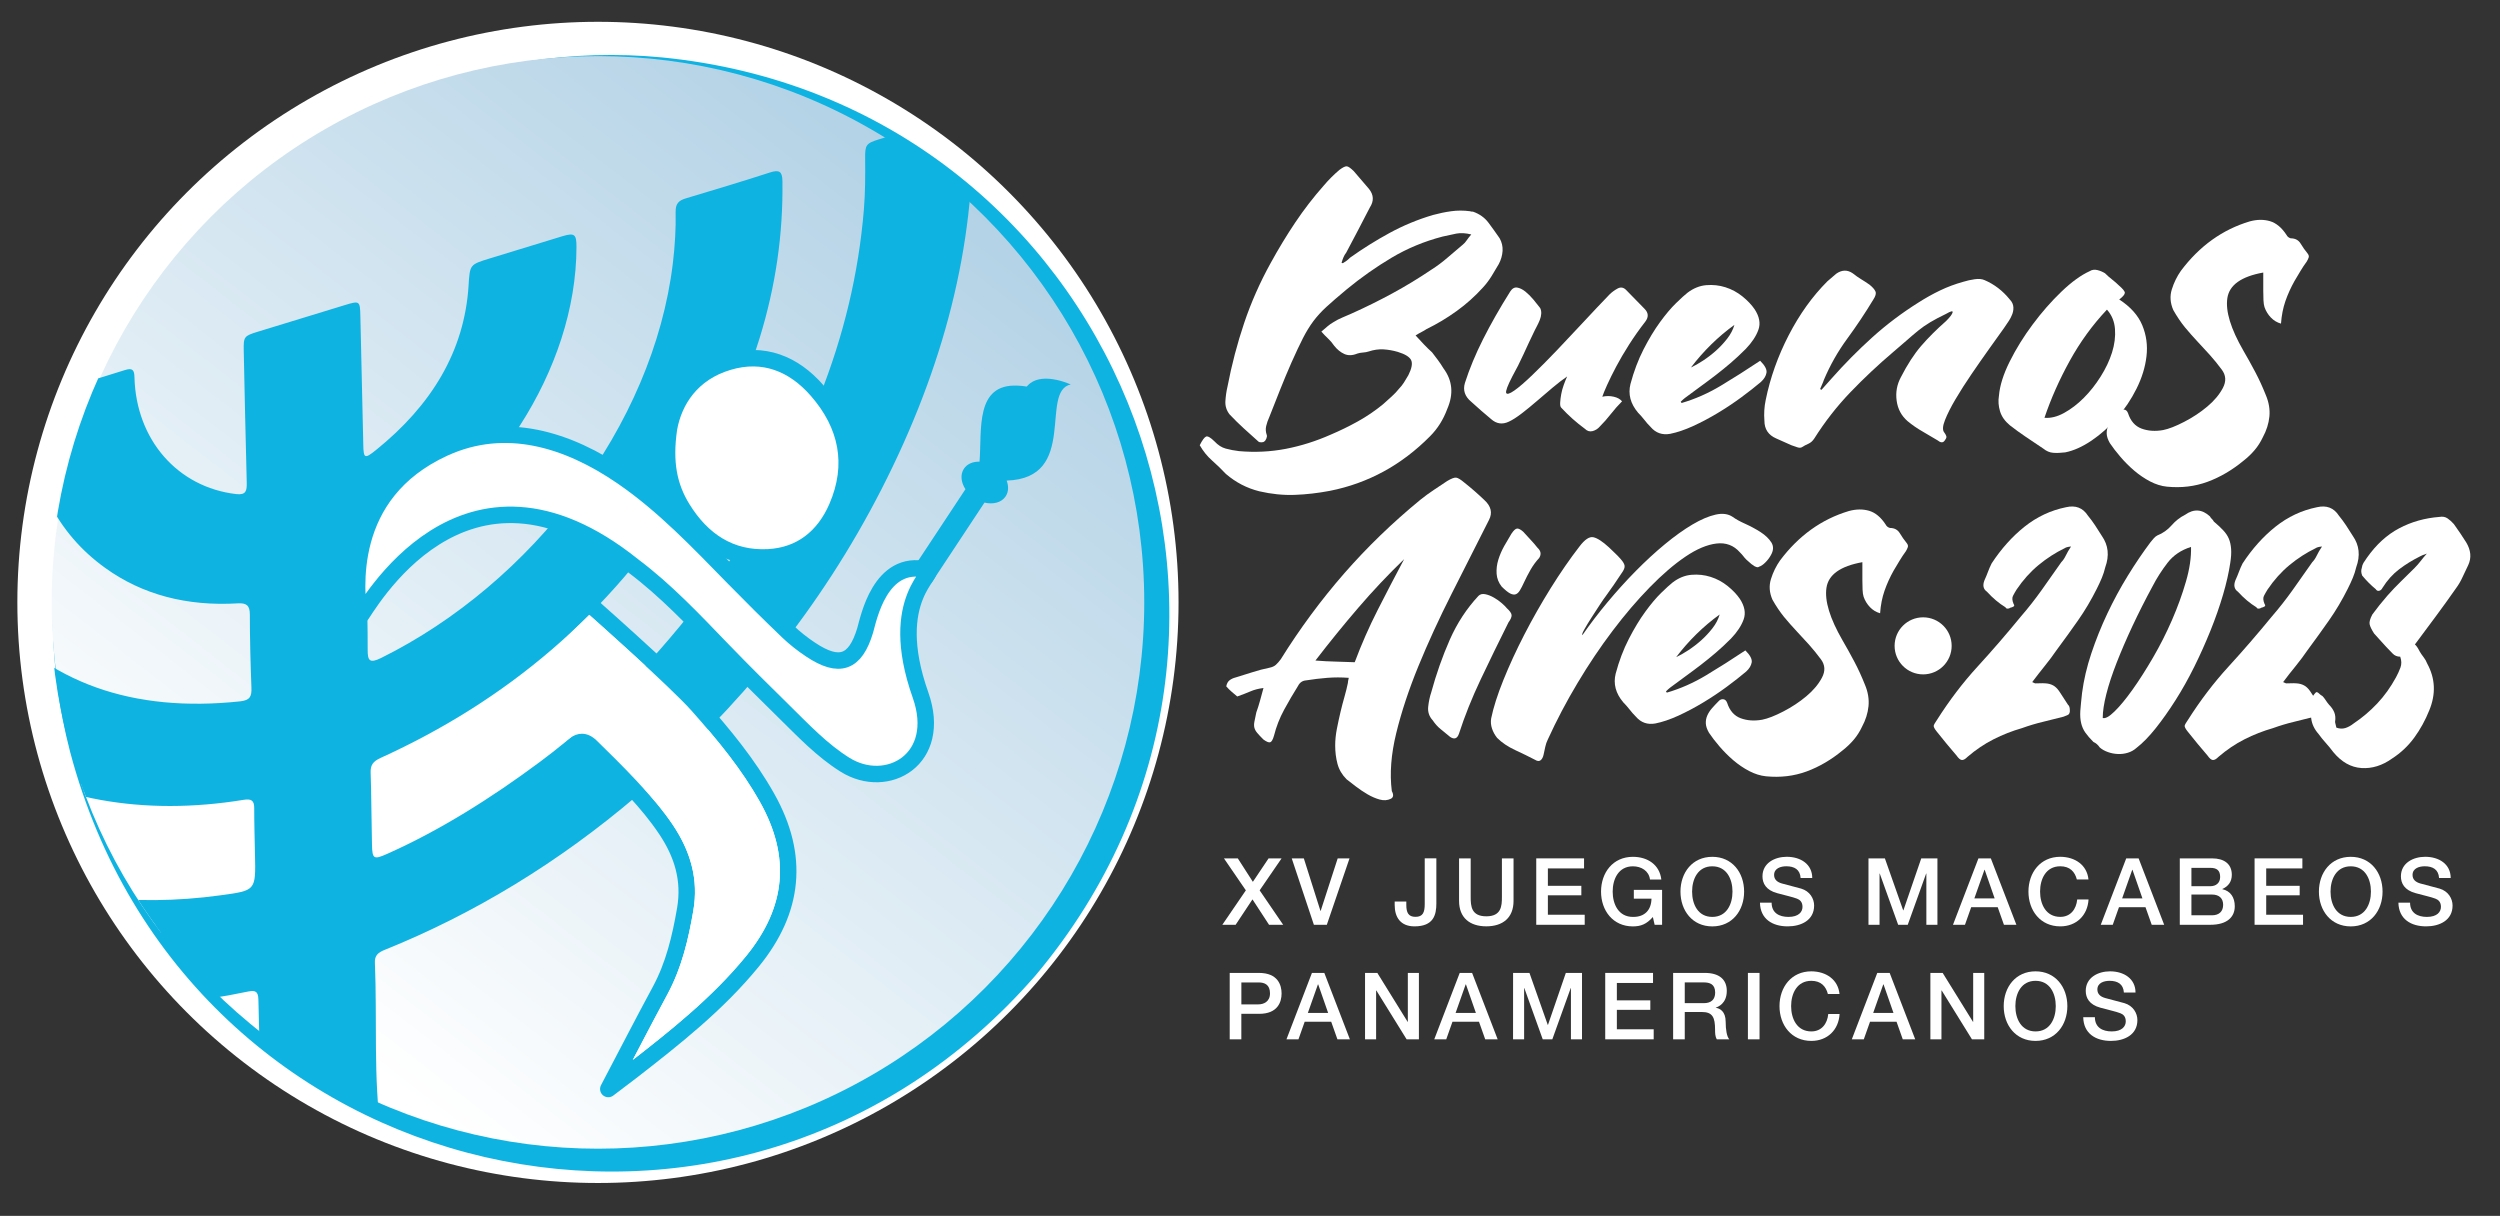
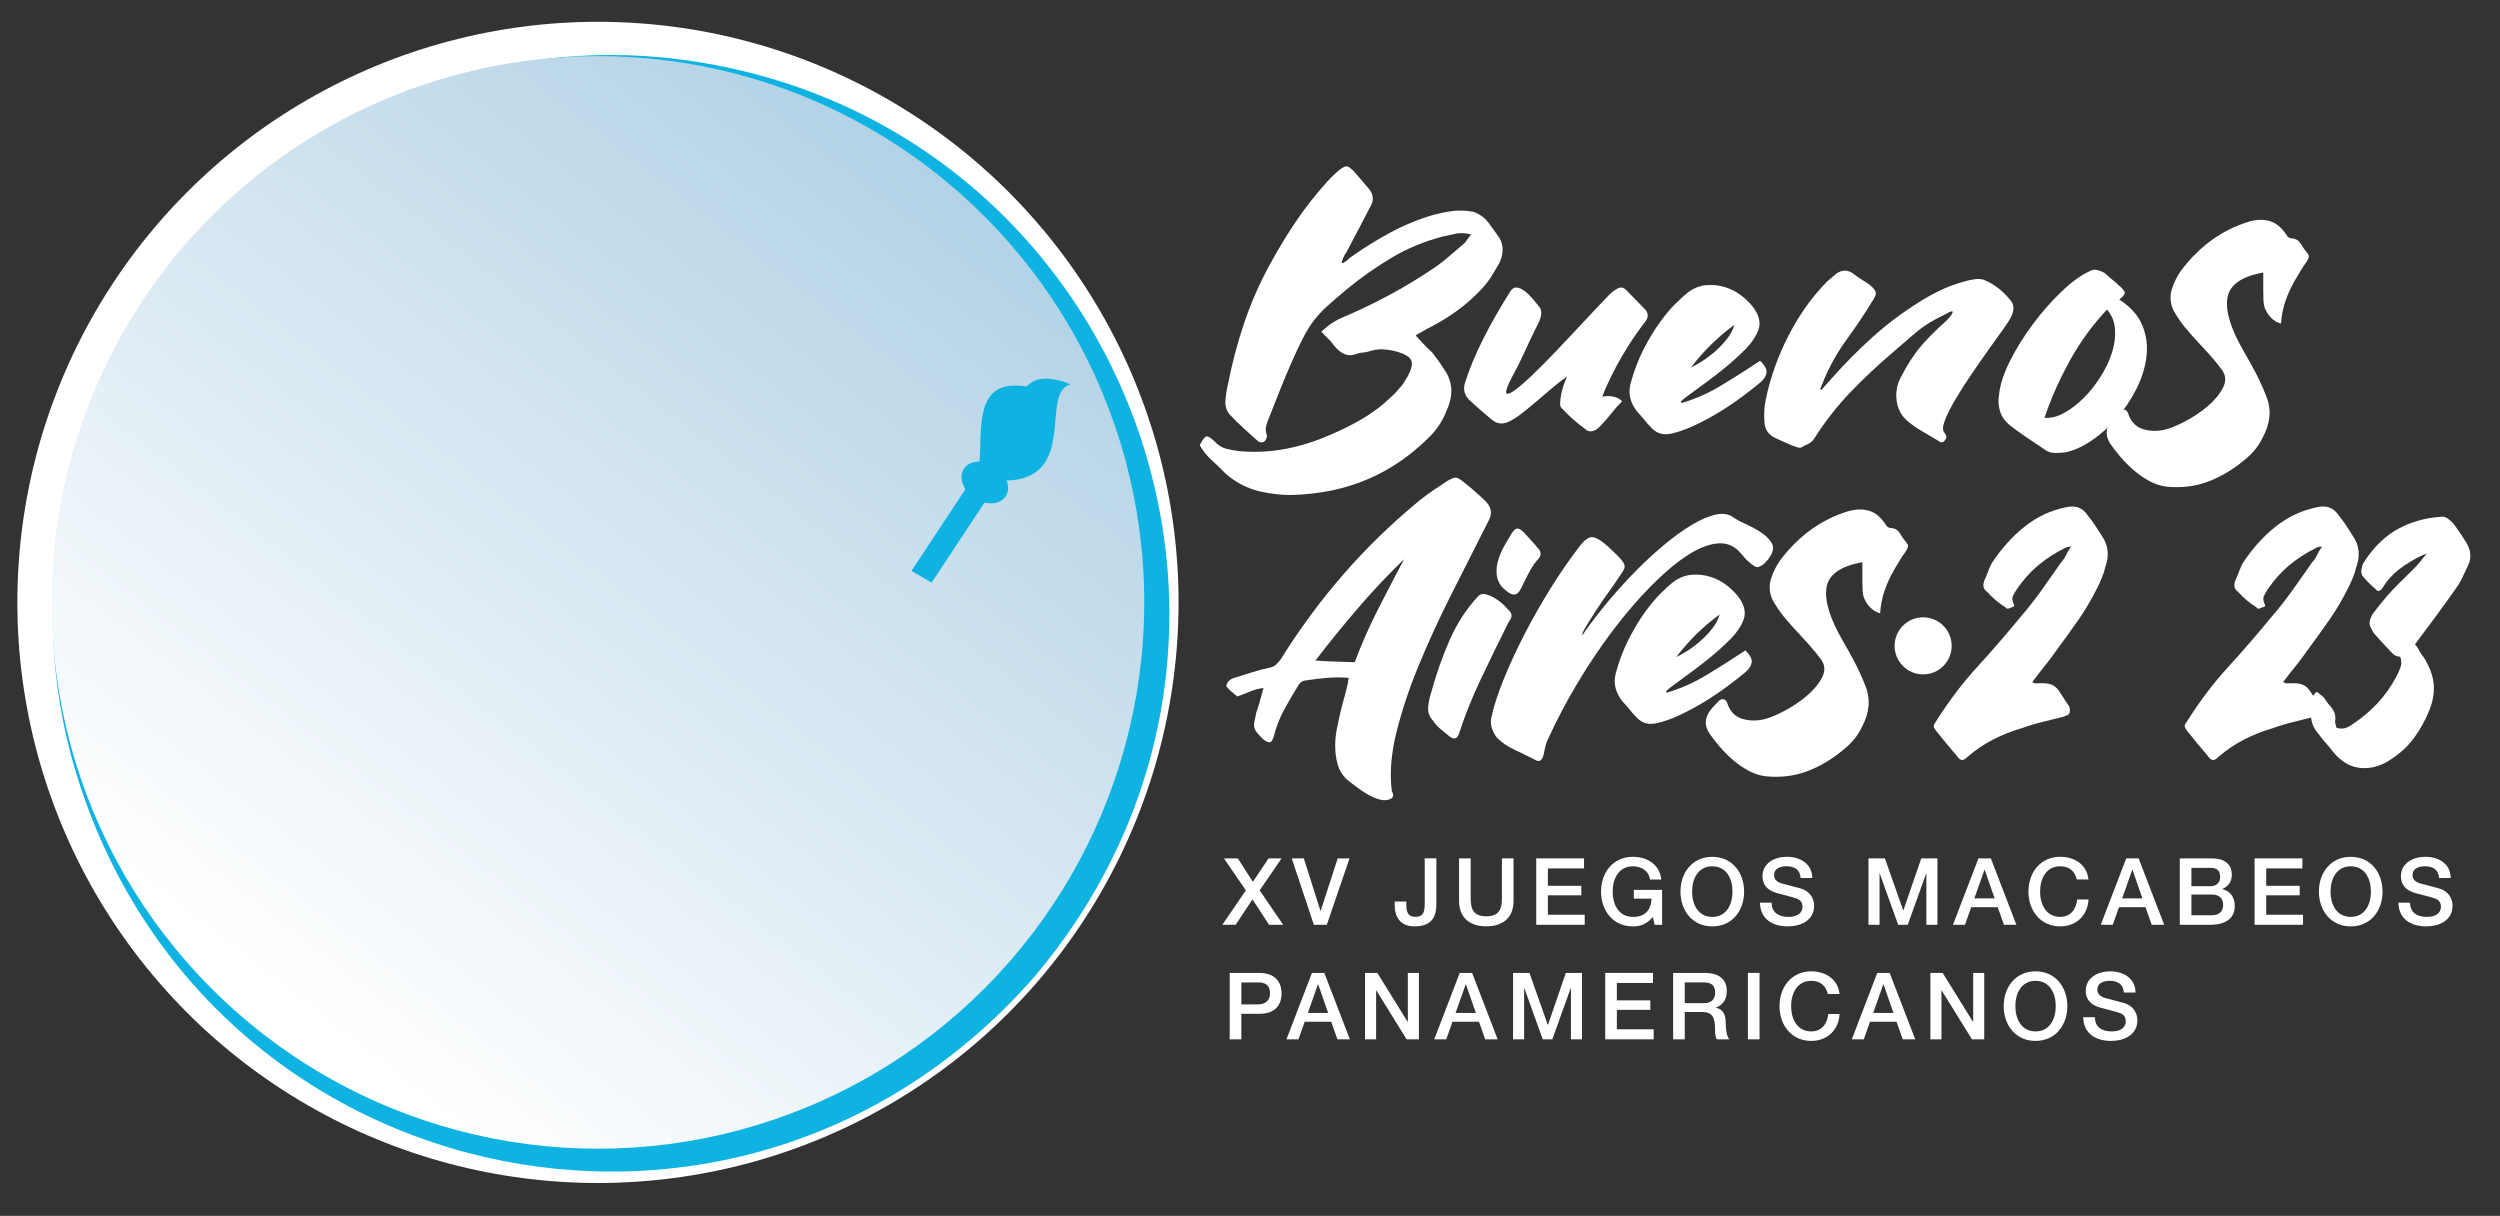
<svg xmlns="http://www.w3.org/2000/svg" xmlns:xlink="http://www.w3.org/1999/xlink" version="1.1" id="Capa_1" x="0px" y="0px" viewBox="0 0 758.88 369.07" style="enable-background:new 0 0 758.88 369.07;" xml:space="preserve">
  <rect x="0" y="0" width="758.88" height="369.07" fill="#333333" stroke="none" />
  <style type="text/css">
	.st0{fill:#FFFFFF;}
	.st1{fill:#0FB3E1;}
	.st2{fill:url(#SVGID_1_);}
	.st3{clip-path:url(#SVGID_00000158712926782745072980000018081724058495327923_);}
	.st4{fill:#FFFFFF;stroke:#0FB3E1;stroke-width:5;stroke-linecap:round;stroke-linejoin:round;stroke-miterlimit:10;}
	.st5{fill:#FFFFFF;stroke:#0FB3E1;stroke-width:5;stroke-linecap:square;stroke-miterlimit:10;}
</style>
  <g>
    <circle class="st0" cx="181.51" cy="182.86" r="176.24" />
  </g>
  <g>
    <circle class="st0" cx="181.51" cy="182.86" r="163.75" />
    <path class="st1" d="M56.4,76.29c34.73-41.7,90.52-64.01,144.47-58.87C338,30.83,403.03,190.38,314.39,296.03   C223.92,400.24,56.63,361.61,21.3,228.28C7.61,175.84,20.75,117.21,56.4,76.29L56.4,76.29z M57.31,77.07   C14.94,125.81,6.4,199.88,36.43,257.03c52.68,102.89,194.02,119.42,268.83,31.23c75.15-87.9,36.36-224.79-73.6-260.43   C170.46,7.27,98.69,27.48,57.31,77.07L57.31,77.07z" />
  </g>
  <linearGradient id="SVGID_1_" gradientUnits="userSpaceOnUse" x1="288.379" y1="324.407" x2="84.726" y2="62.617" gradientTransform="matrix(1 0 0 -1 0 369.89)">
    <stop offset="0" style="stop-color:#B1D1E5" />
    <stop offset="0.989" style="stop-color:#FFFFFF" />
  </linearGradient>
  <circle class="st2" cx="181.51" cy="182.86" r="165.83" />
  <path class="st0" d="M371.53,260.56h4.21l4.57,7.12l4.77-7.12h3.95l-6.66,9.71l7.14,10.45h-4.29l-5.03-7.71l-5.11,7.71h-4.04  l7.14-10.45L371.53,260.56z" />
  <path class="st0" d="M392.11,260.56h3.67l5.05,15.95h0.06l5.17-15.95h3.59l-6.89,20.16h-3.93L392.11,260.56z" />
  <path class="st0" d="M436.01,274.23c0,3.5-0.85,6.97-6.64,6.97c-4.26,0-6.01-2.79-6.01-6.47v-1.07h3.53v1.04  c0,2.29,0.62,3.61,2.77,3.61c2.29,0,2.82-1.38,2.82-3.9v-13.86h3.53L436.01,274.23L436.01,274.23z" />
  <path class="st0" d="M442.9,260.56h3.53v11.75c0,2.71,0.17,5.84,4.74,5.84c4.57,0,4.74-3.13,4.74-5.84v-11.75h3.53v12.9  c0,5.17-3.3,7.73-8.27,7.73s-8.27-2.57-8.27-7.73V260.56z" />
  <path class="st0" d="M466.33,260.56h14.51v3.05h-10.98v5.28h10.16v2.88h-10.16v5.9h11.18v3.05h-14.71V260.56z" />
  <path class="st0" d="M504.53,280.73h-2.26l-0.54-2.37c-1.89,2.15-3.61,2.85-6.07,2.85c-6.04,0-9.66-4.8-9.66-10.56  s3.61-10.56,9.66-10.56c4.41,0,8.1,2.34,8.64,6.89h-3.44c-0.34-2.65-2.65-4.01-5.2-4.01c-4.32,0-6.13,3.81-6.13,7.68  s1.81,7.68,6.13,7.68c3.61,0.06,5.59-2.12,5.65-5.53h-5.36v-2.68h8.58L504.53,280.73L504.53,280.73z" />
  <path class="st0" d="M529.43,270.65c0,5.76-3.61,10.56-9.66,10.56c-6.04,0-9.66-4.8-9.66-10.56s3.61-10.56,9.66-10.56  C525.81,260.08,529.43,264.88,529.43,270.65z M513.64,270.65c0,3.87,1.81,7.68,6.13,7.68s6.13-3.81,6.13-7.68s-1.81-7.68-6.13-7.68  C515.45,262.96,513.64,266.78,513.64,270.65z" />
  <path class="st0" d="M537.78,274.01c0,3.11,2.29,4.32,5.11,4.32c3.11,0,4.26-1.53,4.26-3.05c0-1.55-0.85-2.17-1.67-2.49  c-1.41-0.54-3.25-0.9-6.02-1.67c-3.44-0.93-4.46-3.02-4.46-5.11c0-4.04,3.73-5.93,7.37-5.93c4.21,0,7.74,2.23,7.74,6.44h-3.53  c-0.17-2.6-1.92-3.56-4.35-3.56c-1.64,0-3.7,0.59-3.7,2.63c0,1.41,0.96,2.2,2.4,2.6c0.31,0.08,4.77,1.24,5.82,1.55  c2.65,0.79,3.93,3.05,3.93,5.14c0,4.52-4.01,6.32-8.02,6.32c-4.6,0-8.33-2.2-8.42-7.2L537.78,274.01L537.78,274.01z" />
  <path class="st0" d="M567.19,260.56h4.97l5.56,15.78h0.06l5.42-15.78h4.91v20.16h-3.36v-15.56h-0.06l-5.59,15.56h-2.91l-5.59-15.56  h-0.06v15.56h-3.36v-20.16H567.19z" />
  <path class="st0" d="M600.56,260.56h3.76l7.76,20.16h-3.78l-1.89-5.34h-8.05l-1.89,5.34h-3.64L600.56,260.56z M599.32,272.71h6.16  l-3.02-8.67h-0.08L599.32,272.71z" />
  <path class="st0" d="M630.43,266.97c-0.59-2.32-2.09-4.01-5.03-4.01c-4.32,0-6.13,3.81-6.13,7.68s1.81,7.68,6.13,7.68  c3.13,0,4.86-2.34,5.14-5.28h3.44c-0.28,4.83-3.7,8.16-8.58,8.16c-6.04,0-9.66-4.8-9.66-10.56s3.61-10.56,9.66-10.56  c4.55,0.03,8.13,2.54,8.56,6.89H630.43z" />
  <path class="st0" d="M645.42,260.56h3.76l7.76,20.16h-3.78l-1.89-5.34h-8.05l-1.89,5.34h-3.64L645.42,260.56z M644.18,272.71h6.16  l-3.02-8.67h-0.08L644.18,272.71z" />
  <path class="st0" d="M661.68,260.56h9.8c3.61,0,5.99,1.64,5.99,5c0,2.03-1.04,3.5-2.88,4.29v0.06c2.46,0.54,3.78,2.46,3.78,5.19  c0,3.16-2.2,5.62-7.43,5.62h-9.26V260.56z M665.21,269.01h5.76c1.69,0,2.96-0.99,2.96-2.8c0-2.03-1.04-2.77-2.96-2.77h-5.76V269.01z   M665.21,277.84h6.24c2.15,0,3.39-1.16,3.39-3.19c0-1.98-1.24-3.11-3.39-3.11h-6.24V277.84z" />
  <path class="st0" d="M684.38,260.56h14.51v3.05h-10.98v5.28h10.16v2.88h-10.16v5.9h11.18v3.05h-14.71V260.56z" />
  <path class="st0" d="M723.23,270.65c0,5.76-3.61,10.56-9.66,10.56c-6.04,0-9.66-4.8-9.66-10.56s3.61-10.56,9.66-10.56  C719.61,260.08,723.23,264.88,723.23,270.65z M707.44,270.65c0,3.87,1.81,7.68,6.13,7.68s6.13-3.81,6.13-7.68s-1.81-7.68-6.13-7.68  S707.44,266.78,707.44,270.65z" />
  <path class="st0" d="M731.58,274.01c0,3.11,2.29,4.32,5.11,4.32c3.11,0,4.26-1.53,4.26-3.05c0-1.55-0.85-2.17-1.67-2.49  c-1.41-0.54-3.25-0.9-6.02-1.67c-3.44-0.93-4.46-3.02-4.46-5.11c0-4.04,3.73-5.93,7.37-5.93c4.21,0,7.74,2.23,7.74,6.44h-3.53  c-0.17-2.6-1.92-3.56-4.35-3.56c-1.64,0-3.7,0.59-3.7,2.63c0,1.41,0.96,2.2,2.4,2.6c0.31,0.08,4.77,1.24,5.82,1.55  c2.65,0.79,3.93,3.05,3.93,5.14c0,4.52-4.01,6.32-8.02,6.32c-4.6,0-8.33-2.2-8.42-7.2L731.58,274.01L731.58,274.01z" />
  <path class="st0" d="M373.28,295.33h8.89c5.76,0,6.86,3.73,6.86,6.24c0,2.49-1.1,6.21-6.86,6.18h-5.36v7.74h-3.53L373.28,295.33  L373.28,295.33z M376.81,304.88h5.17c1.58,0,3.53-0.79,3.53-3.33c0-2.65-1.61-3.33-3.47-3.33h-5.22v6.66H376.81z" />
  <path class="st0" d="M398.24,295.33H402l7.76,20.16h-3.78l-1.89-5.34h-8.05l-1.89,5.34h-3.64L398.24,295.33z M397,307.48h6.16  l-3.02-8.67h-0.08L397,307.48z" />
-   <path class="st0" d="M414.36,295.33h3.73l9.2,14.85h0.06v-14.85h3.36v20.16h-3.73l-9.18-14.82h-0.08v14.82h-3.36L414.36,295.33  L414.36,295.33z" />
+   <path class="st0" d="M414.36,295.33h3.73l9.2,14.85h0.06v-14.85h3.36v20.16h-3.73l-9.18-14.82h-0.08v14.82h-3.36L414.36,295.33  L414.36,295.33" />
  <path class="st0" d="M443.1,295.33h3.76l7.76,20.16h-3.78l-1.89-5.34h-8.05l-1.89,5.34h-3.64L443.1,295.33z M441.85,307.48h6.16  l-3.02-8.67h-0.08L441.85,307.48z" />
  <path class="st0" d="M459.3,295.33h4.97l5.56,15.78h0.06l5.42-15.78h4.91v20.16h-3.36v-15.56h-0.06l-5.59,15.56h-2.91l-5.59-15.56  h-0.06v15.56h-3.36L459.3,295.33L459.3,295.33z" />
  <path class="st0" d="M487.27,295.33h14.51v3.05H490.8v5.28h10.16v2.88H490.8v5.9h11.18v3.05h-14.71V295.33z" />
  <path class="st0" d="M507.88,295.33h9.63c4.41,0,6.66,2.03,6.66,5.45c0,3.87-2.68,4.86-3.33,5.08v0.06  c1.21,0.17,2.99,1.07,2.99,4.26c0,2.34,0.34,4.49,1.1,5.31h-3.78c-0.54-0.88-0.54-1.98-0.54-2.96c0-3.7-0.76-5.34-4.01-5.34h-5.19  v8.3h-3.53L507.88,295.33L507.88,295.33z M511.41,304.51h5.79c2.23,0,3.44-1.1,3.44-3.22c0-2.57-1.67-3.08-3.5-3.08h-5.73V304.51z" />
  <path class="st0" d="M530.58,295.33h3.53v20.16h-3.53V295.33z" />
  <path class="st0" d="M554.86,301.74c-0.59-2.32-2.09-4.01-5.03-4.01c-4.32,0-6.13,3.81-6.13,7.68s1.81,7.68,6.13,7.68  c3.13,0,4.86-2.34,5.14-5.28h3.44c-0.28,4.83-3.7,8.16-8.58,8.16c-6.04,0-9.66-4.8-9.66-10.56s3.61-10.56,9.66-10.56  c4.55,0.03,8.13,2.54,8.56,6.89H554.86z" />
  <path class="st0" d="M569.85,295.33h3.76l7.76,20.16h-3.78l-1.89-5.34h-8.05l-1.89,5.34h-3.64L569.85,295.33z M568.61,307.48h6.16  l-3.02-8.67h-0.08L568.61,307.48z" />
  <path class="st0" d="M585.97,295.33h3.73l9.2,14.85h0.06v-14.85h3.36v20.16h-3.73l-9.18-14.82h-0.08v14.82h-3.36V295.33z" />
  <path class="st0" d="M627.55,305.41c0,5.76-3.61,10.56-9.66,10.56c-6.04,0-9.66-4.8-9.66-10.56s3.61-10.56,9.66-10.56  S627.55,299.66,627.55,305.41z M611.77,305.41c0,3.87,1.81,7.68,6.13,7.68s6.13-3.81,6.13-7.68s-1.81-7.68-6.13-7.68  S611.77,301.55,611.77,305.41z" />
  <path class="st0" d="M635.91,308.77c0,3.11,2.29,4.32,5.11,4.32c3.11,0,4.26-1.53,4.26-3.05c0-1.55-0.85-2.17-1.67-2.48  c-1.41-0.54-3.25-0.9-6.02-1.67c-3.44-0.93-4.46-3.02-4.46-5.11c0-4.04,3.73-5.93,7.37-5.93c4.21,0,7.74,2.23,7.74,6.44h-3.53  c-0.17-2.6-1.92-3.56-4.35-3.56c-1.64,0-3.7,0.59-3.7,2.63c0,1.41,0.96,2.2,2.4,2.6c0.31,0.09,4.77,1.24,5.82,1.55  c2.65,0.79,3.93,3.05,3.93,5.14c0,4.52-4.01,6.32-8.02,6.32c-4.6,0-8.33-2.2-8.42-7.2L635.91,308.77L635.91,308.77z" />
  <path class="st0" d="M407.63,79.89c0.43-0.26,0.79-0.49,1.09-0.71c0.3-0.21,0.66-0.53,1.09-0.96c3.85-2.74,7.84-5.24,11.99-7.5  s8.53-4.08,13.14-5.45c1.88-0.51,3.74-0.9,5.58-1.15c1.84-0.26,3.74-0.26,5.71,0c0.17,0.09,0.47,0.13,0.9,0.13  c1.97,0.69,3.53,1.8,4.68,3.33c1.15,1.54,2.29,3.12,3.4,4.74c0.68,1.2,0.98,2.48,0.9,3.85c-0.09,1.37-0.47,2.69-1.15,3.98  c-0.69,1.2-1.41,2.42-2.18,3.65c-0.77,1.24-1.62,2.37-2.56,3.4c-2.48,2.74-5.17,5.15-8.08,7.24c-2.91,2.1-5.94,3.91-9.1,5.45  c-0.51,0.34-1.03,0.64-1.54,0.9s-1.11,0.6-1.8,1.03c0.85,0.94,1.69,1.84,2.5,2.69c0.81,0.86,1.64,1.67,2.5,2.44  c0.6,0.77,1.2,1.56,1.8,2.37c0.6,0.81,1.15,1.65,1.67,2.5c2.74,3.68,3.12,7.78,1.15,12.31c-1.2,3.25-2.95,6.03-5.26,8.33  c-8.64,8.72-18.76,14.23-30.39,16.54c-3.59,0.68-7.14,1.09-10.64,1.22c-3.51,0.13-7.1-0.24-10.77-1.09  c-3.76-0.94-7.14-2.69-10.13-5.26c-1.37-1.45-2.78-2.82-4.23-4.1s-2.69-2.82-3.72-4.62c0.77-1.54,1.41-2.41,1.92-2.63  c0.51-0.21,1.37,0.28,2.57,1.47c1.03,1.11,2.16,1.84,3.4,2.18s2.58,0.6,4.04,0.77c4.87,0.43,9.62,0.19,14.23-0.7  c4.62-0.9,9.15-2.33,13.59-4.3c2.82-1.2,5.58-2.54,8.27-4.04c2.69-1.49,5.24-3.23,7.63-5.19c0.94-0.85,1.81-1.64,2.63-2.37  c0.81-0.73,1.56-1.52,2.24-2.37c0.51-0.51,1-1.13,1.47-1.86s0.92-1.47,1.35-2.24c1.03-2.05,1.3-3.57,0.83-4.55s-1.82-1.82-4.04-2.5  c-1.45-0.43-2.91-0.68-4.36-0.77c-1.45-0.08-2.95,0.13-4.49,0.64c-0.51,0.17-1.09,0.28-1.73,0.32s-1.22,0.15-1.73,0.32  c-1.45,0.6-2.76,0.64-3.91,0.13s-2.2-1.37-3.14-2.56c-0.51-0.77-1.11-1.47-1.8-2.12c-0.69-0.64-1.37-1.35-2.05-2.12  c0.68-0.6,1.3-1.13,1.86-1.6s1.13-0.88,1.73-1.22c0.94-0.6,1.88-1.09,2.82-1.47c0.94-0.38,1.88-0.79,2.82-1.22  c4.19-1.88,8.29-3.91,12.31-6.09s7.99-4.59,11.92-7.24c1.62-1.03,3.23-2.22,4.81-3.59c1.58-1.37,3.14-2.69,4.68-3.98  c0.43-0.34,0.81-0.77,1.15-1.28s0.81-1.11,1.41-1.8c-1.71-0.43-3.23-0.51-4.55-0.26c-1.33,0.26-2.71,0.56-4.17,0.9  c-5.56,1.45-10.71,3.59-15.45,6.41c-4.74,2.82-9.3,6.03-13.66,9.62c-2.56,2.14-4.62,3.91-6.15,5.32c-1.54,1.41-2.86,2.87-3.98,4.36  c-1.11,1.5-2.16,3.21-3.14,5.13s-2.16,4.42-3.53,7.5c-1.2,2.74-2.33,5.45-3.4,8.14s-2.16,5.45-3.27,8.27  c-0.43,0.94-0.75,1.86-0.96,2.76s-0.15,1.82,0.19,2.76c0.08,0.26,0.04,0.6-0.13,1.03s-0.38,0.73-0.64,0.9  c-0.17,0.17-0.47,0.26-0.9,0.26s-0.73-0.08-0.9-0.26c-1.54-1.37-3.01-2.69-4.42-3.98c-1.41-1.28-2.84-2.69-4.3-4.23  c-0.94-1.2-1.37-2.54-1.28-4.04c0.09-1.49,0.3-2.97,0.64-4.42c1.28-6.67,2.97-13.1,5.06-19.3c2.09-6.2,4.76-12.25,8.01-18.14  c2.39-4.36,4.89-8.48,7.5-12.37c2.61-3.89,5.49-7.63,8.66-11.22c1.45-1.71,3.03-3.29,4.74-4.74c1.03-0.77,1.77-1.13,2.24-1.09  s1.17,0.54,2.12,1.47l4.62,5.39c1.45,1.8,1.54,3.68,0.26,5.64c-1.2,2.31-2.39,4.62-3.59,6.92c-1.2,2.31-2.39,4.57-3.59,6.8  c-0.34,0.43-0.62,0.9-0.83,1.41s-0.41,1.07-0.58,1.67c0.08,0,0.15,0.02,0.19,0.06C407.48,79.87,407.54,79.89,407.63,79.89z" />
  <path class="st0" d="M492.38,121.82c-1.2,1.2-2.33,2.48-3.4,3.85c-1.07,1.37-2.2,2.65-3.4,3.85c-0.6,0.69-1.33,1.13-2.18,1.35  c-0.85,0.21-1.62-0.02-2.31-0.71c-1.28-0.94-2.52-1.94-3.72-3.01s-2.35-2.2-3.46-3.4c-0.26-0.26-0.36-0.77-0.32-1.54  c0.04-0.77,0.15-1.62,0.32-2.56c0.17-0.94,0.43-1.88,0.77-2.82s0.68-1.8,1.03-2.56c-1.37,0.94-2.84,2.07-4.42,3.4  c-1.58,1.33-3.16,2.67-4.74,4.04s-3.12,2.63-4.62,3.78s-2.8,1.99-3.91,2.5c-1.97,0.94-3.76,0.68-5.39-0.77  c-1.03-0.85-2.03-1.71-3.01-2.56s-1.99-1.75-3.01-2.69c-1.97-1.62-2.61-3.55-1.92-5.77c1.37-4.27,3.21-8.7,5.51-13.27  c2.31-4.57,5.04-9.38,8.21-14.42c0.6-0.94,1.3-1.35,2.12-1.22c0.81,0.13,1.64,0.54,2.5,1.22c0.85,0.69,1.69,1.52,2.5,2.5  s1.47,1.82,1.99,2.5c0.26,0.51,0.36,1.09,0.32,1.73c-0.04,0.64-0.19,1.28-0.45,1.92s-0.54,1.24-0.83,1.79  c-0.3,0.56-0.54,1.01-0.7,1.35c-1.2,2.48-2.33,4.89-3.4,7.24s-2.2,4.6-3.4,6.73c-1.45,2.82-2.07,4.49-1.86,5  c0.21,0.51,1.03,0.28,2.44-0.7c1.41-0.98,3.27-2.58,5.58-4.81c2.31-2.22,4.79-4.72,7.44-7.5s5.36-5.66,8.14-8.66  c2.78-2.99,5.36-5.73,7.76-8.21c0.68-0.68,1.5-1.28,2.44-1.8c0.94-0.51,1.79-0.38,2.56,0.38l5.64,5.77c1.2,1.2,1.28,2.48,0.26,3.85  c-1.8,2.31-3.44,4.64-4.94,6.99s-2.8,4.57-3.91,6.67c-1.11,2.1-2.03,3.95-2.76,5.58c-0.73,1.62-1.22,2.82-1.47,3.59  c1.2-0.26,2.35-0.26,3.46,0C490.93,120.66,491.79,121.13,492.38,121.82z" />
  <path class="st0" d="M510.46,122.33c4.1-1.2,8.08-2.95,11.92-5.26c3.85-2.31,7.82-4.83,11.92-7.56c1.45,1.45,2.09,2.67,1.92,3.65  c-0.17,0.98-0.73,1.9-1.67,2.76c-1.71,1.45-3.7,3.01-5.96,4.68c-2.27,1.67-4.64,3.25-7.12,4.74c-2.48,1.5-4.98,2.82-7.5,3.98  c-2.52,1.15-4.85,1.94-6.99,2.37c-2.39,0.43-4.36-0.26-5.9-2.05c-0.69-0.68-1.33-1.41-1.92-2.18c-0.6-0.77-1.24-1.49-1.92-2.18  c-2.31-2.73-3.08-5.64-2.31-8.72c1.03-3.85,2.35-7.35,3.97-10.51s3.29-5.92,5-8.27s3.33-4.27,4.87-5.77s2.69-2.54,3.46-3.14  c1.8-1.37,3.7-2.14,5.71-2.31s3.95,0.04,5.83,0.64s3.59,1.52,5.13,2.76c1.54,1.24,2.78,2.54,3.72,3.91c1.45,2.22,1.84,4.3,1.15,6.22  c-0.68,1.92-1.97,3.87-3.85,5.83c-1.63,1.63-3.16,3.06-4.62,4.3c-1.45,1.24-2.93,2.44-4.42,3.59c-1.5,1.15-3.01,2.29-4.55,3.4  s-3.16,2.31-4.87,3.59c-0.34,0.26-0.77,0.64-1.28,1.15c0.08,0.09,0.13,0.15,0.13,0.19C510.33,122.18,510.38,122.24,510.46,122.33z   M513.28,111.56c1.11-0.51,2.35-1.22,3.72-2.12s2.67-1.9,3.91-3.01s2.37-2.33,3.4-3.65s1.75-2.71,2.18-4.17  C521.53,102.2,517.13,106.51,513.28,111.56z" />
  <path class="st0" d="M552.9,118.35l3.08-3.46c3.93-4.44,8.06-8.61,12.37-12.5c4.32-3.89,9-7.42,14.04-10.58  c2.14-1.37,4.31-2.58,6.54-3.65c2.22-1.07,4.57-1.94,7.05-2.63c1.11-0.34,2.26-0.6,3.46-0.77s2.18-0.08,2.95,0.26  c2.99,1.28,5.56,3.25,7.69,5.9c0.68,0.69,1.04,1.47,1.09,2.37c0.04,0.9-0.15,1.78-0.58,2.63c-0.26,0.69-1.03,1.92-2.31,3.72  s-2.78,3.89-4.49,6.28c-1.71,2.39-3.48,4.94-5.32,7.63c-1.84,2.69-3.46,5.24-4.87,7.63s-2.48,4.51-3.2,6.35  c-0.73,1.84-0.79,3.1-0.19,3.78c0.26,0.34,0.45,0.68,0.58,1.03c0.13,0.34,0.02,0.73-0.32,1.15c-0.51,0.94-1.24,1.03-2.18,0.26  c-1.54-0.94-3.1-1.86-4.68-2.76s-3.1-1.94-4.55-3.14c-1.88-1.62-2.99-3.7-3.33-6.22c-0.34-2.52,0.08-4.89,1.28-7.12  c1.97-3.85,4.02-7.01,6.15-9.49c2.14-2.48,4.66-5,7.57-7.56c1.2-1.2,1.86-2.07,1.99-2.63s-0.53-0.4-1.99,0.45  c-1.8,0.86-3.38,1.69-4.74,2.5c-1.37,0.81-2.63,1.69-3.78,2.63c-1.15,0.94-2.33,1.95-3.53,3.01c-1.2,1.07-2.56,2.24-4.1,3.53  c-4.53,3.85-8.83,7.89-12.89,12.12s-7.72,8.91-10.96,14.04c-0.51,0.77-1.11,1.3-1.8,1.6s-1.37,0.66-2.05,1.09  c-0.34,0.17-0.81,0.15-1.41-0.06c-0.6-0.21-1.15-0.4-1.67-0.58c-0.77-0.34-1.54-0.68-2.31-1.03c-0.77-0.34-1.54-0.68-2.31-1.03  c-2.39-1.03-3.59-2.82-3.59-5.39c-0.17-2.14-0.04-4.23,0.39-6.28c1.37-6.75,3.7-13.31,6.99-19.68s7.2-11.82,11.73-16.35l2.69-2.31  c1.71-1.2,3.38-1.24,5-0.13c0.85,0.68,1.71,1.28,2.56,1.8c0.85,0.51,1.71,1.07,2.56,1.67c0.94,0.77,1.54,1.45,1.79,2.05  c0.26,0.6,0.04,1.41-0.64,2.44c-2.48,4.1-5.13,8.08-7.95,11.92c-2.82,3.85-5.17,7.99-7.05,12.44c-0.17,0.51-0.36,1.01-0.58,1.47  c-0.21,0.47-0.41,0.92-0.58,1.35c0.08,0.09,0.15,0.13,0.19,0.13C552.75,118.22,552.82,118.27,552.9,118.35z" />
  <path class="st0" d="M643.3,90.91c3.42,2.22,5.75,4.83,6.99,7.82s1.67,6.13,1.28,9.42c-0.38,3.29-1.39,6.56-3.01,9.81  s-3.61,6.22-5.96,8.91c-2.35,2.69-4.92,4.98-7.69,6.86c-2.78,1.88-5.45,3.08-8.01,3.59c-1.37,0.17-2.59,0.21-3.65,0.13  c-1.07-0.08-2.07-0.51-3.01-1.28c-1.8-1.2-3.55-2.37-5.26-3.53c-1.71-1.15-3.33-2.33-4.87-3.53c-1.54-1.28-2.54-2.71-3.01-4.3  c-0.47-1.58-0.58-3.14-0.32-4.68c0.26-3.08,1.35-6.54,3.27-10.39c1.92-3.85,4.25-7.61,6.99-11.28c2.73-3.67,5.64-6.99,8.72-9.94  c3.08-2.95,5.94-5.02,8.59-6.22c0.68-0.43,1.45-0.53,2.31-0.32c0.85,0.21,1.62,0.54,2.31,0.96c0.68,0.68,1.41,1.33,2.18,1.92  c0.77,0.6,1.45,1.2,2.05,1.79c1.2,1.03,1.8,1.78,1.8,2.24C644.97,89.4,644.41,90.06,643.3,90.91z M620.6,126.82  c1.88,0.17,3.87-0.32,5.96-1.47s4.08-2.67,5.96-4.55c1.88-1.88,3.59-4.04,5.13-6.48s2.69-4.87,3.46-7.31  c0.77-2.44,1.07-4.81,0.9-7.12c-0.17-2.31-0.98-4.27-2.44-5.9c-4.36,4.62-8.12,9.79-11.28,15.52  C625.13,115.23,622.57,121,620.6,126.82z" />
  <path class="st0" d="M659.71,94.12c-0.94-2.14-1.09-4.23-0.45-6.28s1.56-3.93,2.76-5.64c5.64-7.52,12.61-12.52,20.9-15  c2.22-0.6,4.27-0.62,6.15-0.06c1.88,0.56,3.55,1.95,5,4.17c0.26,0.51,0.68,0.86,1.28,1.03c1.36,0,2.37,0.54,3.01,1.6  c0.64,1.07,1.35,2.07,2.12,3.01c0.34,0.43,0.45,0.83,0.32,1.22c-0.13,0.38-0.32,0.79-0.58,1.22c-0.69,0.94-1.33,1.9-1.92,2.89  c-0.6,0.98-1.2,1.99-1.79,3.01c-1.11,1.97-2.03,4-2.76,6.09c-0.73,2.1-1.17,4.38-1.35,6.86c-1.2-0.34-2.22-0.96-3.08-1.86  c-0.86-0.9-1.5-1.94-1.92-3.14c-0.17-0.51-0.28-1.22-0.32-2.12s-0.06-1.86-0.06-2.88c0-1.03,0-2.03,0-3.01s0-1.82,0-2.5  c-6.67,1.2-10.3,3.78-10.9,7.76c-0.6,3.98,1.03,9.3,4.87,15.96c1.2,2.05,2.39,4.21,3.59,6.47c1.2,2.27,2.26,4.6,3.21,6.99  c0.94,2.22,1.3,4.4,1.09,6.54c-0.21,2.14-0.88,4.23-1.99,6.28c-0.69,1.45-1.52,2.76-2.5,3.91c-0.98,1.15-2.07,2.2-3.27,3.14  c-3.51,2.91-7.18,5.06-11.03,6.48c-3.85,1.41-7.95,1.9-12.31,1.47c-1.71-0.17-3.42-0.71-5.13-1.6c-1.71-0.9-3.31-1.99-4.81-3.27  s-2.89-2.67-4.17-4.17c-1.28-1.49-2.35-2.88-3.21-4.17c-0.6-1.03-0.92-1.97-0.96-2.82c-0.04-0.85,0.11-1.67,0.45-2.44  s0.81-1.49,1.41-2.18c0.6-0.68,1.24-1.37,1.92-2.05c0.43-0.51,0.92-0.75,1.47-0.7c0.56,0.04,0.96,0.41,1.22,1.09  c0.77,2.39,2.14,3.95,4.1,4.68c1.97,0.73,4.15,0.88,6.54,0.45c1.71-0.34,3.85-1.17,6.41-2.5c2.56-1.32,4.89-2.86,6.99-4.62  c2.09-1.75,3.67-3.63,4.74-5.64s0.96-3.87-0.32-5.58c-1.2-1.62-2.42-3.12-3.65-4.49c-1.24-1.37-2.5-2.73-3.78-4.1  c-1.28-1.37-2.54-2.8-3.78-4.29C662,97.82,660.82,96.09,659.71,94.12z" />
  <path class="st0" d="M409.42,205.76c-2.22-0.17-4.4-0.17-6.54,0s-4.28,0.43-6.41,0.77c-1.11,0.09-1.92,0.64-2.44,1.67  c-1.45,2.31-2.86,4.73-4.23,7.24c-1.37,2.52-2.39,5.15-3.08,7.89c-0.34,1.2-0.73,1.86-1.15,1.99c-0.43,0.13-1.11-0.15-2.05-0.83  c-0.86-0.85-1.5-1.54-1.92-2.05c-0.43-0.51-0.7-1.03-0.83-1.54c-0.13-0.51-0.13-1.11,0-1.8c0.13-0.68,0.32-1.62,0.58-2.82  c0.43-1.2,0.81-2.41,1.15-3.65c0.34-1.24,0.68-2.5,1.03-3.78c-1.45,0.17-2.78,0.51-3.98,1.03c-1.2,0.51-2.52,1.03-3.98,1.54  c-0.51-0.43-1.07-0.9-1.67-1.41c-0.6-0.51-1.15-1.07-1.67-1.67c0.17-0.85,0.51-1.47,1.03-1.86c0.51-0.39,1.11-0.66,1.79-0.83  c1.71-0.51,3.42-1.05,5.13-1.6c1.71-0.56,3.42-1,5.13-1.35c0.85-0.17,1.52-0.47,1.99-0.9s0.96-0.98,1.47-1.67  c5.81-9.32,12.22-17.99,19.23-26.03c7.01-8.03,14.75-15.51,23.21-22.44c1.28-1.03,2.63-2.01,4.04-2.95s2.76-1.84,4.04-2.69  c1.28-0.77,2.2-1.11,2.76-1.03c0.56,0.09,1.39,0.6,2.5,1.54c2.05,1.62,4.06,3.38,6.03,5.26c2.05,1.88,2.52,3.89,1.41,6.03  c-3.76,7.44-7.54,14.92-11.35,22.44c-3.8,7.52-7.16,14.83-10.07,21.93c-2.91,7.1-5.15,13.87-6.73,20.32  c-1.58,6.46-2.03,12.33-1.35,17.63c0.6,1.11,0.51,1.88-0.26,2.31c-1.03,0.51-2.16,0.6-3.4,0.26c-1.24-0.34-2.48-0.88-3.72-1.6  c-1.24-0.73-2.42-1.52-3.53-2.37c-1.11-0.86-2.05-1.58-2.82-2.18c-1.37-1.37-2.29-2.93-2.76-4.68s-0.7-3.61-0.7-5.58  c0-1.62,0.17-3.31,0.51-5.06s0.71-3.44,1.09-5.06s0.79-3.18,1.22-4.68s0.77-2.89,1.03-4.17c0-0.17,0.02-0.36,0.06-0.58  C409.28,206.51,409.34,206.19,409.42,205.76z M399.3,200.51c2.22,0.17,4.27,0.28,6.16,0.32c1.88,0.04,3.8,0.11,5.77,0.19  c2.05-5.47,4.38-10.77,6.99-15.9c2.61-5.13,5.28-10.26,8.01-15.39c-4.87,4.7-9.51,9.62-13.91,14.75  C407.91,189.61,403.57,194.95,399.3,200.51z" />
  <path class="st0" d="M434.43,210.25c1.54-5.64,3.42-10.98,5.64-16.03c2.22-5.04,5.13-9.49,8.72-13.34c0.51-0.51,1.2-0.68,2.05-0.51  c0.85,0.17,1.73,0.51,2.63,1.03c0.9,0.51,1.71,1.09,2.44,1.73s1.22,1.13,1.47,1.47c0.94,0.86,1.43,1.56,1.47,2.11  c0.04,0.56-0.28,1.31-0.96,2.24c-2.99,5.98-5.81,11.78-8.46,17.37c-2.65,5.6-4.83,11.05-6.54,16.35c-0.51,1.54-1.41,1.88-2.69,1.03  c-1.03-0.85-1.99-1.64-2.89-2.37c-0.9-0.73-1.69-1.6-2.37-2.63c-1.11-1.2-1.58-2.58-1.41-4.17  C433.7,212.97,434,211.53,434.43,210.25z M455.84,178.07c-0.94-1.2-1.45-2.5-1.54-3.91s0.08-2.82,0.51-4.23  c0.43-1.41,1.03-2.8,1.79-4.17c0.77-1.37,1.5-2.61,2.18-3.72c0.68-1.03,1.26-1.56,1.73-1.6c0.47-0.04,1.09,0.28,1.86,0.96  c0.77,0.86,1.52,1.67,2.24,2.44c0.73,0.77,1.43,1.58,2.11,2.44c1.03,0.94,1.2,1.97,0.51,3.08c-1.03,1.11-1.9,2.31-2.63,3.59  s-1.39,2.56-1.99,3.85c-0.43,0.94-0.83,1.73-1.22,2.37c-0.38,0.64-0.81,1.05-1.28,1.22s-1.05,0.09-1.73-0.26  C457.72,179.78,456.86,179.09,455.84,178.07z" />
  <path class="st0" d="M480.33,192.81c2.31-3.33,4.85-6.67,7.63-10s5.64-6.5,8.59-9.49c2.95-2.99,5.9-5.71,8.85-8.14  c2.95-2.44,5.73-4.42,8.33-5.96c2.61-1.54,4.96-2.54,7.05-3.01c2.09-0.47,3.83-0.23,5.19,0.7c0.94,0.69,2.22,1.39,3.85,2.12  c1.62,0.73,3.16,1.56,4.62,2.5c1.45,0.94,2.54,1.99,3.27,3.14c0.72,1.15,0.66,2.46-0.19,3.91c-0.43,0.77-0.98,1.5-1.67,2.18  c-0.68,0.68-1.33,1.11-1.92,1.28c-0.17,0.17-0.45,0.19-0.83,0.06s-0.66-0.28-0.83-0.45c-0.43-0.26-0.79-0.53-1.09-0.83  c-0.3-0.3-0.66-0.62-1.09-0.96c-0.34-0.34-0.64-0.68-0.9-1.03c-0.26-0.34-0.6-0.73-1.03-1.15c-1.88-2.14-4.25-3.03-7.12-2.69  c-2.86,0.34-6.01,1.67-9.42,3.98c-3.42,2.31-7.03,5.41-10.83,9.3s-7.56,8.29-11.28,13.21c-3.72,4.92-7.27,10.19-10.64,15.84  c-3.38,5.64-6.39,11.37-9.04,17.18c-0.34,0.69-0.6,1.43-0.77,2.24c-0.17,0.81-0.34,1.6-0.51,2.37c-0.17,0.77-0.47,1.33-0.9,1.67  s-0.98,0.3-1.67-0.13c-1.8-0.94-3.8-1.92-6.03-2.95c-2.22-1.03-4.06-2.26-5.51-3.72c-0.68-0.85-1.2-1.8-1.54-2.82  c-0.34-1.03-0.43-2.05-0.26-3.08c0.69-3.33,1.92-7.22,3.72-11.67c1.79-4.44,3.91-9.04,6.35-13.78s5.11-9.44,8.01-14.1  c2.91-4.66,5.81-8.87,8.72-12.63c1.62-2.14,3.03-3.08,4.23-2.82s2.78,1.28,4.74,3.08c0.6,0.6,1.2,1.18,1.8,1.73  c0.6,0.56,1.2,1.18,1.79,1.86c0.68,0.77,1.07,1.43,1.15,1.99c0.08,0.56-0.21,1.3-0.9,2.24c-0.77,1.2-1.56,2.37-2.37,3.53  c-0.81,1.15-1.65,2.33-2.5,3.53c-0.34,0.43-0.92,1.26-1.73,2.5s-1.65,2.52-2.5,3.85c-0.86,1.33-1.58,2.52-2.18,3.59  C480.37,192.02,480.16,192.64,480.33,192.81z M505.97,210.25c4.1-1.2,8.08-2.95,11.92-5.26c3.85-2.31,7.82-4.83,11.92-7.56  c1.45,1.45,2.09,2.67,1.92,3.65c-0.17,0.98-0.73,1.9-1.67,2.76c-1.71,1.45-3.7,3.01-5.96,4.68c-2.27,1.67-4.64,3.25-7.12,4.74  c-2.48,1.5-4.98,2.82-7.5,3.98c-2.52,1.15-4.85,1.94-6.99,2.37c-2.39,0.43-4.36-0.26-5.9-2.05c-0.68-0.68-1.33-1.41-1.92-2.18  c-0.6-0.77-1.24-1.49-1.92-2.18c-2.31-2.73-3.08-5.64-2.31-8.72c1.03-3.85,2.35-7.35,3.98-10.51c1.62-3.16,3.29-5.92,5-8.27  s3.33-4.27,4.87-5.77s2.69-2.54,3.46-3.14c1.8-1.37,3.7-2.14,5.71-2.31c2.01-0.17,3.95,0.04,5.83,0.64s3.59,1.52,5.13,2.76  c1.54,1.24,2.78,2.54,3.72,3.91c1.45,2.22,1.84,4.3,1.15,6.22s-1.97,3.87-3.85,5.83c-1.62,1.63-3.16,3.06-4.62,4.3  c-1.45,1.24-2.93,2.44-4.42,3.59c-1.5,1.15-3.01,2.29-4.55,3.4c-1.54,1.11-3.16,2.31-4.87,3.59c-0.34,0.26-0.77,0.64-1.28,1.15  c0.08,0.09,0.13,0.15,0.13,0.19C505.85,210.1,505.89,210.17,505.97,210.25z M508.8,199.48c1.11-0.51,2.35-1.22,3.72-2.12  c1.37-0.9,2.67-1.9,3.91-3.01s2.37-2.33,3.4-3.65c1.03-1.32,1.75-2.71,2.18-4.17C517.04,190.12,512.64,194.44,508.8,199.48z" />
  <path class="st0" d="M538.03,182.04c-0.94-2.14-1.09-4.23-0.45-6.28s1.56-3.93,2.76-5.64c5.64-7.52,12.61-12.52,20.9-15  c2.22-0.6,4.27-0.62,6.16-0.06c1.88,0.56,3.55,1.95,5,4.17c0.26,0.51,0.68,0.86,1.28,1.03c1.37,0,2.37,0.54,3.01,1.6  c0.64,1.07,1.35,2.07,2.11,3.01c0.34,0.43,0.45,0.83,0.32,1.22s-0.32,0.79-0.58,1.22c-0.68,0.94-1.33,1.9-1.92,2.89  c-0.6,0.98-1.2,1.99-1.8,3.01c-1.11,1.97-2.03,4-2.76,6.09c-0.73,2.1-1.18,4.38-1.35,6.86c-1.2-0.34-2.22-0.96-3.08-1.86  c-0.86-0.9-1.5-1.94-1.92-3.14c-0.17-0.51-0.28-1.22-0.32-2.12s-0.06-1.86-0.06-2.88c0-1.03,0-2.03,0-3.01s0-1.82,0-2.5  c-6.67,1.2-10.3,3.78-10.9,7.76c-0.6,3.98,1.03,9.3,4.87,15.96c1.2,2.05,2.39,4.21,3.59,6.47c1.2,2.27,2.26,4.6,3.21,6.99  c0.94,2.22,1.3,4.4,1.09,6.54c-0.21,2.14-0.88,4.23-1.99,6.28c-0.68,1.45-1.52,2.76-2.5,3.91c-0.98,1.15-2.07,2.2-3.27,3.14  c-3.51,2.91-7.18,5.06-11.03,6.48c-3.85,1.41-7.95,1.9-12.31,1.47c-1.71-0.17-3.42-0.71-5.13-1.6c-1.71-0.9-3.31-1.99-4.81-3.27  c-1.49-1.28-2.88-2.67-4.17-4.17c-1.28-1.49-2.35-2.88-3.21-4.17c-0.6-1.03-0.92-1.97-0.96-2.82c-0.04-0.85,0.11-1.67,0.45-2.44  s0.81-1.49,1.41-2.18c0.6-0.68,1.24-1.37,1.92-2.05c0.43-0.51,0.92-0.75,1.47-0.7c0.56,0.04,0.96,0.41,1.22,1.09  c0.77,2.39,2.14,3.95,4.1,4.68c1.97,0.73,4.15,0.88,6.54,0.45c1.71-0.34,3.85-1.17,6.41-2.5c2.56-1.32,4.89-2.86,6.99-4.62  c2.09-1.75,3.67-3.63,4.74-5.64s0.96-3.87-0.32-5.58c-1.2-1.62-2.42-3.12-3.65-4.49c-1.24-1.37-2.5-2.73-3.78-4.1  c-1.28-1.37-2.54-2.8-3.78-4.29C540.32,185.74,539.14,184.01,538.03,182.04z" />
  <path class="st0" d="M616.88,207.05c0.26,0.09,0.45,0.17,0.58,0.26s0.28,0.13,0.45,0.13c1.62-0.08,2.84-0.06,3.65,0.06  c0.81,0.13,1.52,0.41,2.11,0.83c0.6,0.43,1.17,1.09,1.73,1.99c0.55,0.9,1.35,2.12,2.37,3.65c0.26,0.17,0.43,0.56,0.51,1.15  c0.08,0.6,0.04,1.07-0.13,1.41c-0.09,0.26-0.3,0.45-0.64,0.58s-0.73,0.28-1.15,0.45c-1.97,0.51-4.02,1.03-6.16,1.54  c-2.14,0.51-4.28,1.15-6.41,1.92c-2.99,0.86-5.88,1.99-8.65,3.4c-2.78,1.41-5.41,3.19-7.89,5.32c-0.68,0.69-1.26,1.01-1.73,0.96  c-0.47-0.04-1-0.49-1.6-1.35c-1.03-1.2-2.05-2.41-3.08-3.65c-1.03-1.24-2.01-2.46-2.95-3.65c-0.68-0.85-0.98-1.45-0.9-1.8  c0.09-0.34,0.43-0.94,1.03-1.79c3.68-5.81,7.76-11.18,12.25-16.09c4.49-4.91,8.87-9.98,13.14-15.19c2.22-2.56,4.34-5.26,6.35-8.08  c2.01-2.82,4-5.64,5.96-8.46c0.51-0.51,0.96-1.17,1.35-1.99c0.38-0.81,0.92-1.73,1.6-2.76c-0.94,0.09-1.58,0.26-1.92,0.51  c-2.82,1.37-5.47,3.08-7.95,5.13c-2.48,2.05-4.7,4.53-6.67,7.44c-0.43,0.69-0.79,1.33-1.09,1.92c-0.3,0.6-0.24,1.41,0.19,2.44  c0.26,0.34,0.26,0.6,0,0.77s-0.6,0.3-1.03,0.39c-0.17,0.17-0.43,0.26-0.77,0.26s-0.56-0.13-0.64-0.39c-1.97-1.2-3.85-2.78-5.64-4.74  c-1.11-0.77-1.37-1.92-0.77-3.46c0.43-0.94,0.79-1.81,1.09-2.63c0.3-0.81,0.66-1.64,1.09-2.5c2.91-4.44,6.24-8.16,10-11.16  c3.76-2.99,7.95-4.96,12.57-5.9c2.91-0.68,5.13,0.17,6.67,2.56c0.77,0.94,1.5,1.92,2.18,2.95s1.37,2.1,2.05,3.21  c1.97,2.82,2.31,5.98,1.03,9.49c-0.26,1.11-0.6,2.18-1.03,3.21c-0.43,1.03-0.94,2.14-1.54,3.33c-1.71,3.42-3.61,6.63-5.71,9.62  c-2.1,2.99-4.25,5.98-6.48,8.98c-1.11,1.62-2.31,3.23-3.59,4.81C619.45,203.69,618.16,205.34,616.88,207.05z" />
-   <path class="st0" d="M632.01,210.38c0.51-3.93,1.45-7.95,2.82-12.05s2.99-8.14,4.87-12.12c1.88-3.97,3.95-7.8,6.22-11.48  c2.26-3.67,4.55-7.05,6.86-10.13c0.26-0.34,0.58-0.73,0.96-1.15c0.38-0.43,0.75-0.73,1.09-0.9c1.71-0.68,3.16-1.71,4.36-3.08  s2.56-2.44,4.1-3.21c2.65-1.88,5.17-1.71,7.56,0.51c0.17,0.34,0.36,0.6,0.58,0.77c0.21,0.17,0.4,0.43,0.58,0.77  c1.11,0.94,2.05,1.82,2.82,2.63s1.35,1.67,1.73,2.56c0.38,0.9,0.62,1.94,0.7,3.14c0.09,1.2,0,2.61-0.26,4.23  c-0.43,2.91-1.15,6.11-2.18,9.62c-1.03,3.51-2.29,7.12-3.78,10.83c-1.5,3.72-3.14,7.4-4.94,11.03s-3.7,7.03-5.71,10.19  s-4.02,6.01-6.03,8.53s-3.95,4.51-5.83,5.96c-0.77,0.69-1.65,1.18-2.63,1.47c-0.98,0.3-1.99,0.43-3.01,0.38  c-1.03-0.04-2.03-0.23-3.01-0.58c-0.98-0.34-1.82-0.81-2.5-1.41c-0.51-0.77-1.15-1.32-1.92-1.67c-1.03-1.03-1.84-1.97-2.44-2.82  s-1.03-1.81-1.28-2.88c-0.26-1.07-0.34-2.31-0.26-3.72C631.59,214.42,631.76,212.6,632.01,210.38z M665.09,166.02  c-2.99,0.94-5.37,2.54-7.12,4.81s-3.27,4.64-4.55,7.12c-2.22,4.1-4.25,8.12-6.09,12.05c-1.84,3.93-3.44,7.65-4.81,11.15  c-1.37,3.51-2.42,6.69-3.14,9.55c-0.73,2.87-1.09,5.28-1.09,7.24c0.77,0.26,1.97-0.4,3.59-1.99c1.62-1.58,3.44-3.78,5.45-6.6  s4.08-6.07,6.22-9.74c2.14-3.67,4.06-7.48,5.77-11.41c1.71-3.93,3.12-7.82,4.23-11.67C664.67,172.68,665.18,169.18,665.09,166.02z" />
  <path class="st0" d="M693.05,207.05c0.26,0.09,0.45,0.17,0.58,0.26s0.28,0.13,0.45,0.13c1.62-0.08,2.84-0.06,3.65,0.06  c0.81,0.13,1.52,0.41,2.12,0.83c0.6,0.43,1.17,1.09,1.73,1.99c0.56,0.9,1.35,2.12,2.37,3.65c0.26,0.17,0.43,0.56,0.51,1.15  c0.08,0.6,0.04,1.07-0.13,1.41c-0.09,0.26-0.3,0.45-0.64,0.58s-0.73,0.28-1.15,0.45c-1.97,0.51-4.02,1.03-6.15,1.54  c-2.14,0.51-4.28,1.15-6.41,1.92c-2.99,0.86-5.88,1.99-8.66,3.4c-2.78,1.41-5.41,3.19-7.89,5.32c-0.68,0.69-1.26,1.01-1.73,0.96  c-0.47-0.04-1-0.49-1.6-1.35c-1.03-1.2-2.05-2.41-3.08-3.65c-1.03-1.24-2.01-2.46-2.95-3.65c-0.68-0.85-0.98-1.45-0.9-1.8  c0.09-0.34,0.43-0.94,1.03-1.79c3.68-5.81,7.76-11.18,12.25-16.09c4.49-4.91,8.87-9.98,13.14-15.19c2.22-2.56,4.34-5.26,6.35-8.08  c2.01-2.82,3.99-5.64,5.96-8.46c0.51-0.51,0.96-1.17,1.35-1.99c0.38-0.81,0.92-1.73,1.6-2.76c-0.94,0.09-1.58,0.26-1.92,0.51  c-2.82,1.37-5.47,3.08-7.95,5.13c-2.48,2.05-4.7,4.53-6.67,7.44c-0.43,0.69-0.79,1.33-1.09,1.92c-0.3,0.6-0.24,1.41,0.19,2.44  c0.26,0.34,0.26,0.6,0,0.77s-0.6,0.3-1.03,0.39c-0.17,0.17-0.43,0.26-0.77,0.26s-0.56-0.13-0.64-0.39c-1.97-1.2-3.85-2.78-5.64-4.74  c-1.11-0.77-1.37-1.92-0.77-3.46c0.43-0.94,0.79-1.81,1.09-2.63c0.3-0.81,0.66-1.64,1.09-2.5c2.91-4.44,6.24-8.16,10-11.16  c3.76-2.99,7.95-4.96,12.57-5.9c2.91-0.68,5.13,0.17,6.67,2.56c0.77,0.94,1.49,1.92,2.18,2.95c0.68,1.03,1.37,2.1,2.05,3.21  c1.97,2.82,2.31,5.98,1.03,9.49c-0.26,1.11-0.6,2.18-1.03,3.21c-0.43,1.03-0.94,2.14-1.54,3.33c-1.71,3.42-3.61,6.63-5.71,9.62  c-2.1,2.99-4.25,5.98-6.47,8.98c-1.11,1.62-2.31,3.23-3.59,4.81C695.61,203.69,694.33,205.34,693.05,207.05z" />
  <path class="st0" d="M733.05,195.63c0.43,0.34,0.9,1.03,1.41,2.05c0.34,0.6,0.75,1.2,1.22,1.8s0.83,1.24,1.09,1.92  c2.48,4.53,2.69,9.28,0.64,14.23c-1.2,2.99-2.71,5.75-4.55,8.27c-1.84,2.52-4.08,4.64-6.73,6.35c-2.99,2.14-6.09,3.1-9.3,2.89  c-3.21-0.21-6.05-1.82-8.53-4.81c-0.77-1.03-1.54-1.97-2.31-2.82s-1.5-1.75-2.18-2.69c-1.28-1.45-2.03-3.03-2.24-4.74  c-0.21-1.71-0.19-3.55,0.06-5.51c0.09-0.51,0.26-0.96,0.51-1.35c0.26-0.39,0.56-0.75,0.9-1.09c0.26-0.08,0.56,0.04,0.9,0.38  c0.34,0.34,0.68,0.6,1.03,0.77c0.34,0.34,0.66,0.75,0.96,1.22c0.3,0.47,0.66,0.96,1.09,1.47c0.69,0.68,1.2,1.43,1.54,2.24  c0.34,0.81,0.43,1.78,0.26,2.88c0,0.17,0.04,0.41,0.13,0.7c0.09,0.3,0.17,0.66,0.26,1.09c0.94,0.34,1.84,0.38,2.69,0.13  c0.85-0.26,1.71-0.73,2.57-1.41c2.56-1.71,4.94-3.72,7.12-6.03s4.08-4.96,5.71-7.95c0.51-0.94,0.96-1.92,1.35-2.95  c0.38-1.03,0.36-2.14-0.06-3.33c-0.94,0-1.71-0.32-2.31-0.96s-1.24-1.3-1.92-1.99c-0.6-0.68-1.24-1.39-1.92-2.11  c-0.68-0.73-1.28-1.39-1.79-1.99c-0.77-1.2-1.22-2.14-1.35-2.82c-0.13-0.68,0.15-1.67,0.83-2.95c1.37-1.88,2.91-3.8,4.62-5.77  c1.28-1.45,2.65-2.88,4.1-4.3c1.45-1.41,2.82-2.76,4.1-4.04c0.68-0.68,1.28-1.37,1.8-2.05c0.51-0.68,1.15-1.45,1.92-2.31  c-1.03,0.34-1.75,0.64-2.18,0.9c-2.22,1.11-4.3,2.39-6.22,3.85c-1.92,1.45-3.61,3.33-5.06,5.64c-0.26,0.51-0.6,0.81-1.03,0.9  c-0.43,0.09-0.77-0.08-1.03-0.51c-1.37-1.11-2.74-2.48-4.1-4.1c-0.34-0.85-0.38-1.62-0.13-2.31c0.08-0.6,0.26-1.11,0.51-1.54  c0.26-0.43,0.6-0.94,1.03-1.54c2.82-4.02,6.09-7.01,9.81-8.97c3.72-1.97,7.8-3.12,12.25-3.46c0.94-0.17,1.75-0.02,2.44,0.45  c0.68,0.47,1.32,1.05,1.92,1.73c0.68,0.94,1.32,1.86,1.92,2.76s1.2,1.82,1.8,2.76c1.45,2.39,1.67,4.7,0.64,6.92  c-0.6,1.2-1.18,2.42-1.73,3.65c-0.56,1.24-1.22,2.37-1.99,3.4c-1.97,2.82-4,5.64-6.09,8.46  C737.3,189.86,735.19,192.73,733.05,195.63z" />
  <g>
    <circle class="st0" cx="583.77" cy="196.05" r="8.66" />
  </g>
  <g>
    <g>
      <defs>
-         <circle id="SVGID_00000083049896379483029680000017820673617936833189_" cx="181.51" cy="182.86" r="166.25" />
-       </defs>
+         </defs>
      <clipPath id="SVGID_00000173853921429928273940000014574537698183288967_">
        <use xlink:href="#SVGID_00000083049896379483029680000017820673617936833189_" style="overflow:visible;" />
      </clipPath>
      <g style="clip-path:url(#SVGID_00000173853921429928273940000014574537698183288967_);">
        <path class="st4" d="M211.9,214.19c-7.64-8.63-35.8-33.31-35.8-33.31S55.23,233.52,18.42,239.11     c5.73,16.27,13.46,31.72,23.72,45.18c25.64-4.46,85.18-18.15,135.23-55.17c1.69-1.25,3.23-1.26,4.99,0.46     c7.13,6.96,14.25,13.9,19.83,22.25c4.93,7.37,7.36,15.18,5.81,24.19c-1.48,8.59-3.44,16.93-7.62,24.68     c-5.14,9.51-10.08,19.13-15.73,29.87c3.02-2.29,5.03-3.78,7-5.31c13.11-10.18,26.14-20.44,36.73-33.4     c12.71-15.55,14.4-32.01,4.48-49.67C227.08,231.9,219.69,222.98,211.9,214.19z" />
        <g>
          <g>
-             <path class="st1" d="M98.67,441.99c-33.13,10.14-66.26,20.28-99.39,30.42c-4.95,1.51-4.96,1.51-5.08-3.51       c-0.16-6.47-0.21-12.98-0.48-19.42c-0.13-2.97,1.04-4.13,3.87-4.69c32.76-6.54,61.61-31.45,75.76-65.54       c4.1-9.88,6.15-19.81,6.06-29.45c-0.14-15.33-0.65-30.55-0.96-45.82c-0.04-2.14-0.15-3.63-3.03-3.02       c-32.81,6.91-63.4,5.87-91.65-3.27c-31.53-10.21-56.24-29.11-73.64-57.03c-11.24-18.03-18.29-38.69-20.95-61.96       c-0.66-5.73-0.81-11.61-1.08-17.46c-0.11-2.3,0.79-3.32,2.95-3.97c8.71-2.61,17.43-5.23,26.14-8c3.52-1.12,3.49,1.19,3.52,3.6       c0.25,19.51,4.47,37.05,11.91,52.94c12.74,27.2,33.07,45.97,60.18,57.07c22.45,9.19,47.26,12.58,74.15,8.89       c10.71-1.47,10.7-1.35,10.45-12.33c-0.08-3.7-0.25-10.38-0.23-14.11c0.02-2.34-0.89-2.92-3.21-2.54       c-30.7,5.01-57.96-0.1-81.11-14.44c-28.07-17.4-44.1-41.48-46.76-79.01c-0.62-8.7-0.53-8.73,8.23-11.42       c6.76-2.07,13.53-4.08,20.29-6.24c2.38-0.76,3.45-0.49,3.56,2.22c0.77,20.14,6.36,37.45,17.69,51.11       c18.62,22.45,44.54,31.34,77.01,27.89c3.02-0.32,3.56-1.49,3.45-4.18c-0.28-7.36-0.48-14.76-0.48-22.21       c0-2.78-1.09-3.51-3.64-3.36c-15.51,0.93-29.04-2.65-40.28-10.76C17.21,161.8,9.3,146,8.29,125.23       c-0.12-2.46,0.73-4.1,3.51-4.91c8.71-2.56,17.43-5.25,26.14-7.99c2.24-0.7,2.83-0.09,2.88,2.21       c0.48,19.01,13.18,33.39,30.87,35.44c2.99,0.35,3.27-0.99,3.21-3.49c-0.35-13.28-0.63-26.59-0.91-39.9       c-0.09-4.4,0.05-4.6,4.28-5.9c8.83-2.72,17.65-5.42,26.48-8.1c4.43-1.35,4.54-1.26,4.64,3.38c0.3,13.07,0.58,26.14,0.89,39.21       c0.09,3.97,0.44,4.18,3.84,1.44c16.86-13.59,26.87-30.02,28.12-49.97c0.4-6.35,0.33-6.33,6.49-8.22       c7.34-2.24,14.67-4.51,22.01-6.73c3.73-1.12,4.26-0.53,4.25,3.28c-0.07,37.25-25.69,75.56-59.86,94.91       c-3.18,1.8-4.19,3.42-4.01,6.65c0.4,6.86,0.49,13.82,0.49,20.81c0,3.11,0.54,4.14,4.08,2.38       c45.66-22.63,82.63-70.46,88.56-119.84c0.63-5.27,0.94-10.47,0.84-15.54c-0.05-2.55,0.92-3.49,3.18-4.16       c8.48-2.54,16.97-5.08,25.45-7.83c2.82-0.91,3.75-0.34,3.79,2.6c0.47,32.31-9.23,63.1-28.8,94.11       c-23.76,37.66-55.17,63.7-93.16,80.99c-2.33,1.06-3.12,2.19-3.04,4.46c0.21,5.64,0.27,16.33,0.41,21.99       c0.11,4.24,0.52,4.51,4.64,2.67c16.03-7.15,31.57-16.93,46.38-27.94c20.81-15.47,39.29-35.76,54.82-57.17       c25.28-34.85,40.27-71.61,43.47-110.39c0.43-5.24,0.44-10.35,0.39-15.45c-0.05-4.3,0.23-4.71,4.33-5.98       c8.02-2.48,16.05-4.81,24.07-7.43c3.07-1,4.14-0.47,4.21,2.82c0.79,36.89-8.72,73.85-27.62,110.81       c-18.37,35.93-43.38,66.8-74.21,93.08c-23.9,20.37-49.52,35.87-76.71,46.84c-1.91,0.77-2.98,1.7-2.89,3.8       c0.72,17.23-0.49,35.14,1.89,51.77c3.67,25.67,18.72,39.91,42.44,44.55c12.82,2.51,26.45,0.75,40.56-5.14       c2.44-1.02,3.27-0.52,3.27,1.99c0.02,6.98,0.06,13.96,0.46,20.82c0.19,3.3-1,4.43-4.04,5.35c-20.75,6.25-41.5,12.65-62.25,19       C123.66,434.34,111.17,438.17,98.67,441.99z" />
-           </g>
+             </g>
        </g>
        <path class="st0" d="M156.49,235.3c0,0,11.01-7.21,16.39-11.19c1.24-0.92,2.51-1.38,3.77-1.38c1.54,0,3.05,0.69,4.45,2.05     c7.13,6.96,17.45,17.11,23.16,25.65c5.71,8.54,7.74,17.05,6.19,26.01c-1.42,8.26-3.36,17.06-7.89,25.44     c-3.49,6.46-6.89,12.98-10.49,19.86c11.49-8.94,24.2-19.05,34.37-31.48c12.19-14.92,13.58-30.24,4.23-46.86     c-5.42-9.64-12.17-17.99-20.64-27.55c-6.56-7.4-31.1-29.18-31.1-29.18l-6.35,6.14L156.49,235.3z" />
        <g>
          <path class="st4" d="M203.07,130.07c1.52-8.52,6.94-16.92,18.04-20.21c10.68-3.17,19.81,0.55,26.87,8.62      c9.15,10.45,11.7,22.53,6.06,35.52c-3.87,8.91-10.86,14.65-20.8,15.18c-11.61,0.62-20.13-5.18-26.08-14.81      C203.04,147.71,201.56,140.38,203.07,130.07z" />
        </g>
        <path class="st5" d="M281.37,172.94c3.52,0.83-12.49,8.24-1.95,38.02c6.92,19.56-10.11,29.17-22.9,21.19     c-6.95-4.33-12.7-10.43-18.61-16.24c-6.24-6.14-12.5-12.33-18.55-18.6c-8.67-8.98-17.18-18.06-27.17-25.56     c-51.73-41.49-80.99,13.34-83.12,15.78c-0.98-7.78-4.67-37.63,25.78-51.53c18.55-8.46,37.45-2.7,54.09,8.74     c12.59,8.66,23.02,19.7,33.64,30.54c5.42,5.53,10.91,10.99,16.5,16.35c2.16,2.07,4.55,3.95,7.04,5.6     c8.67,5.75,13.51,4.04,16.5-5.86C263.64,187.92,267.09,169.58,281.37,172.94z" />
      </g>
    </g>
  </g>
  <path class="st1" d="M323.89,116.27c0.23,0.08,0.43,0.15,0.59,0.22c0.33,0.12,0.5,0.2,0.5,0.2s-0.17-0.08-0.49-0.21  c-0.32-0.13-0.8-0.32-1.42-0.53c-0.62-0.2-1.38-0.43-2.25-0.62c-0.88-0.19-1.88-0.35-2.96-0.38c-0.54-0.02-1.11,0-1.68,0.07  s-1.16,0.19-1.73,0.39s-1.13,0.48-1.64,0.86l-0.1,0.07c-0.04,0.03-0.06,0.05-0.09,0.08c-0.06,0.05-0.12,0.1-0.18,0.15  s-0.12,0.1-0.18,0.16c-0.06,0.06-0.11,0.11-0.17,0.17c-0.06,0.06-0.12,0.11-0.17,0.17c-0.05,0.06-0.11,0.12-0.16,0.18  c-0.03,0.03-0.05,0.06-0.08,0.09c-0.99-0.16-1.9-0.25-2.75-0.28c-13.02-0.64-10.84,13.4-11.59,23.08c-1.99-0.06-3.77,0.66-4.74,2.14  c-1.17,1.76-0.9,4.14,0.46,6.22l-16.39,24.8l6.11,3.56l16.06-24.3c2.64,0.64,5.18-0.01,6.43-1.9c0.9-1.37,0.94-3.1,0.29-4.78  c21.92-0.66,9.91-27.09,19.46-29.19C324.61,116.53,324.24,116.4,323.89,116.27z" />
</svg>